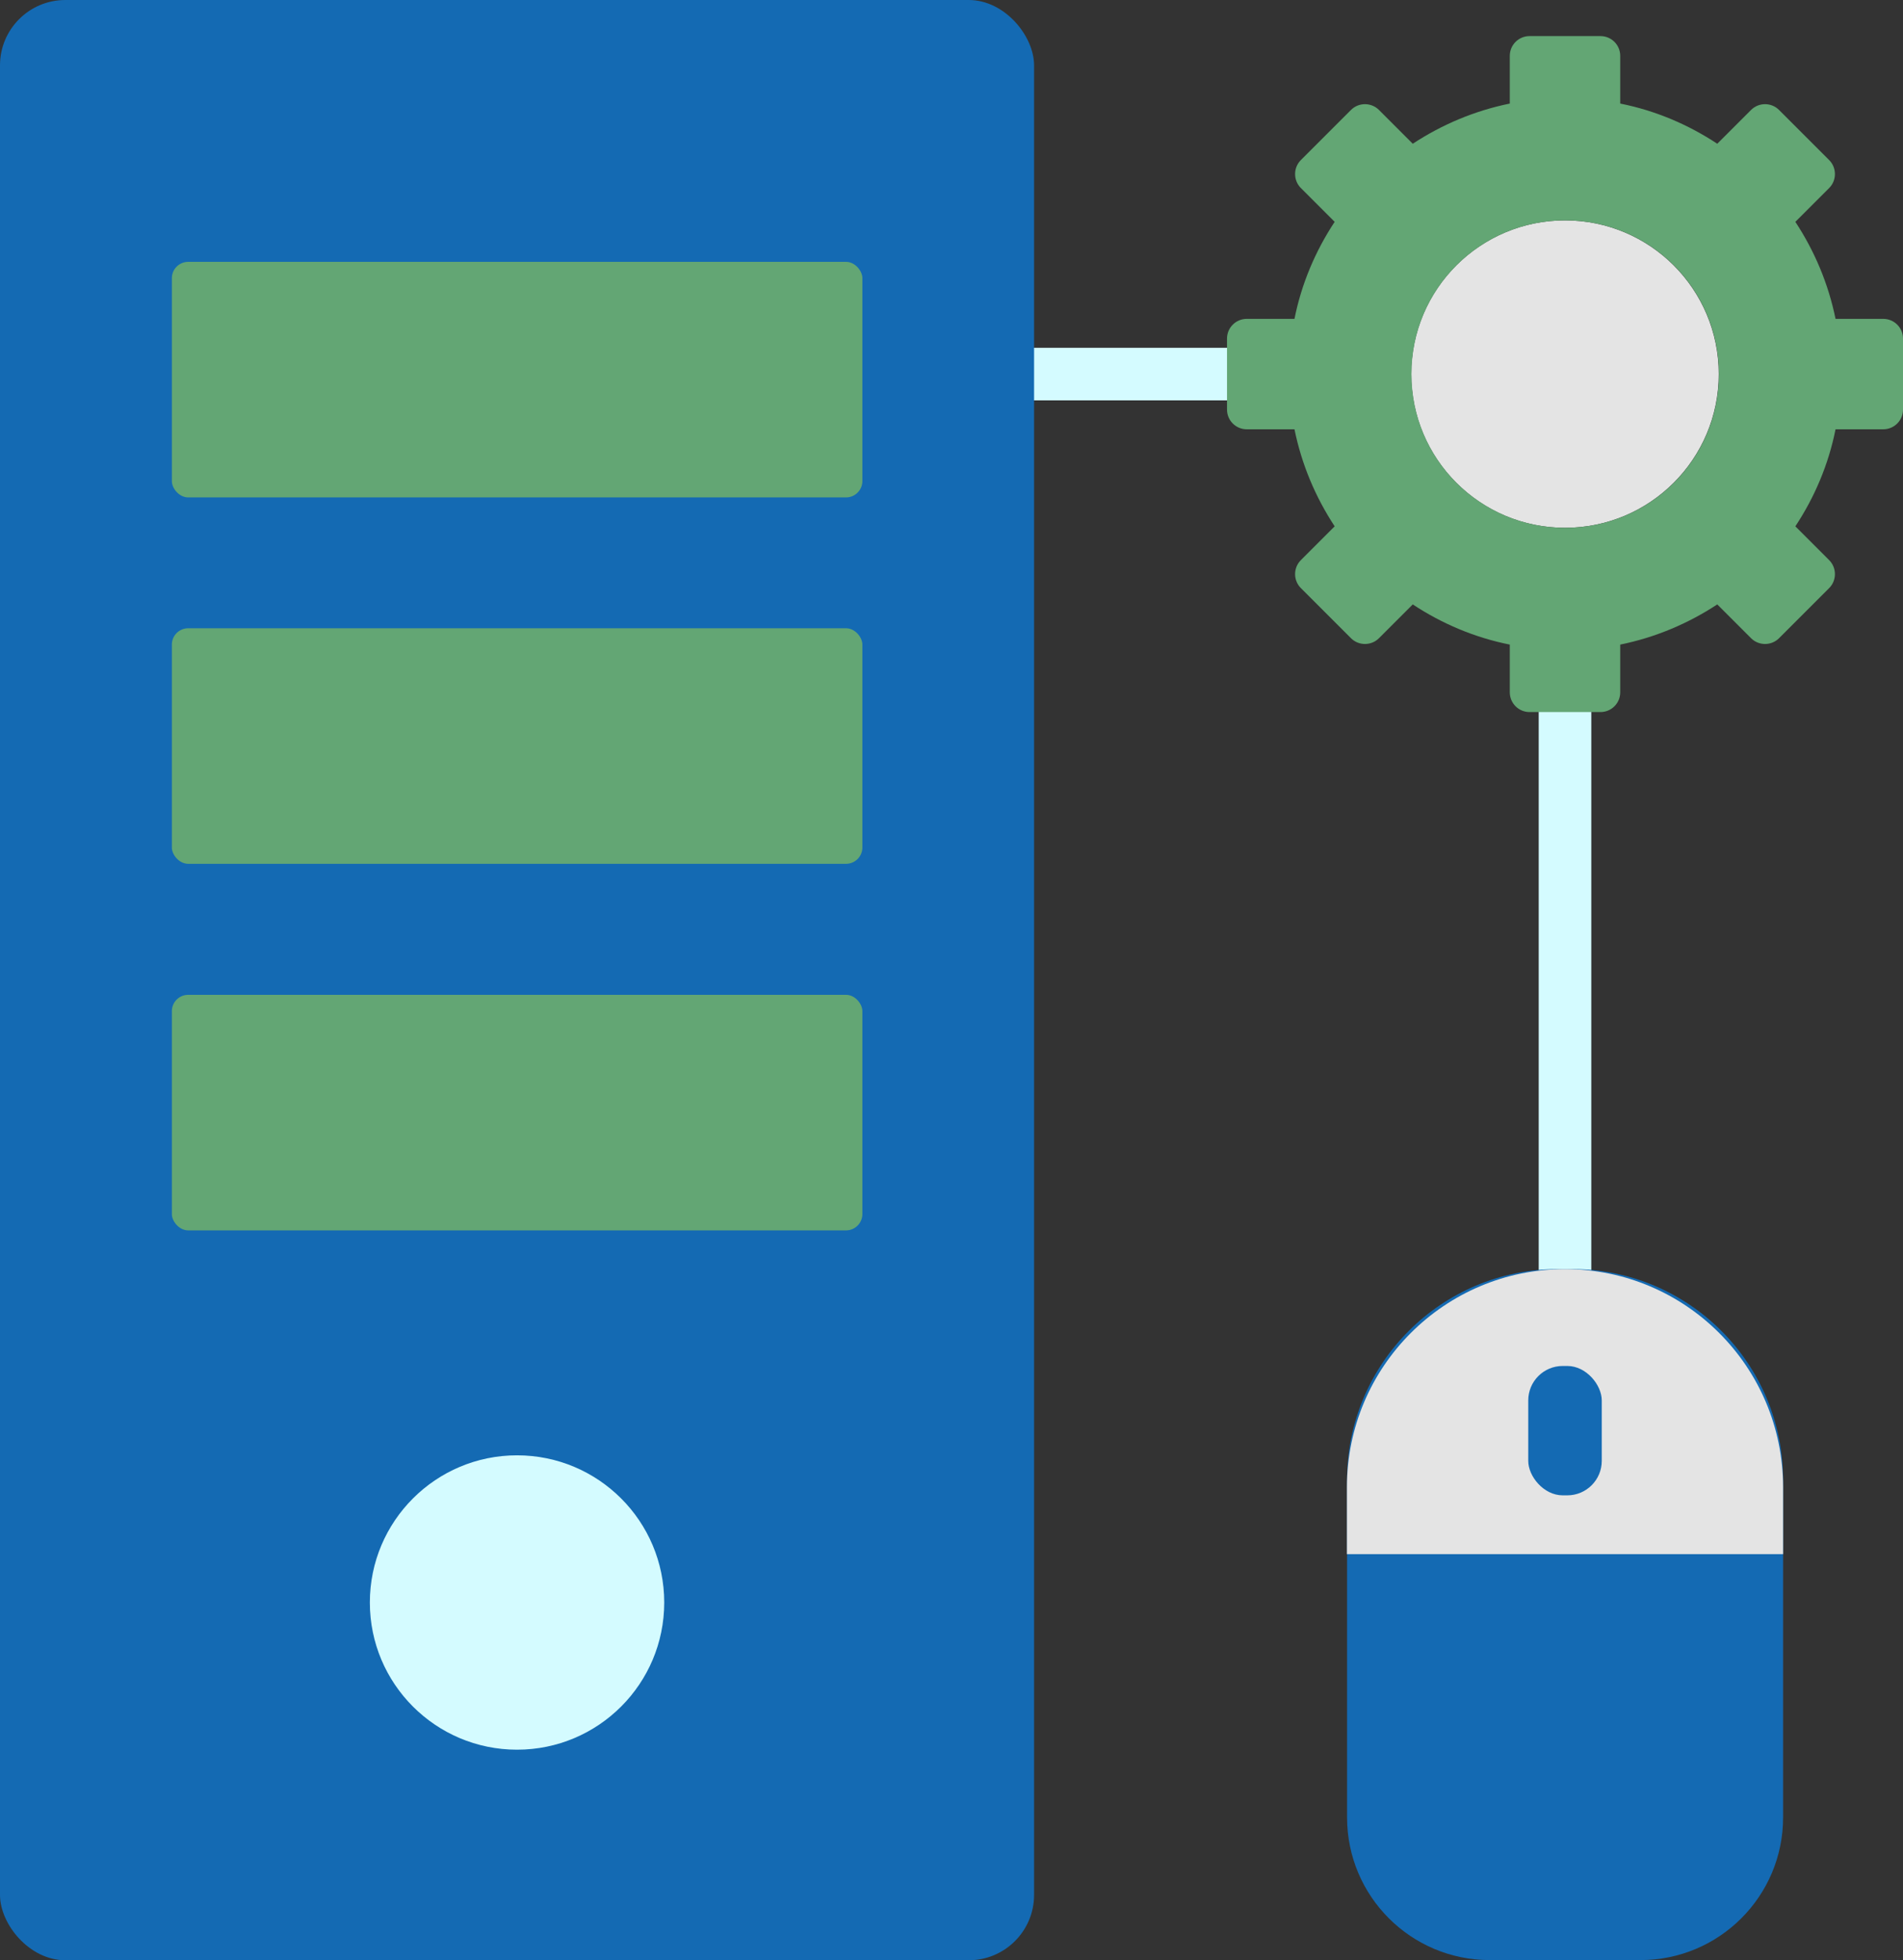
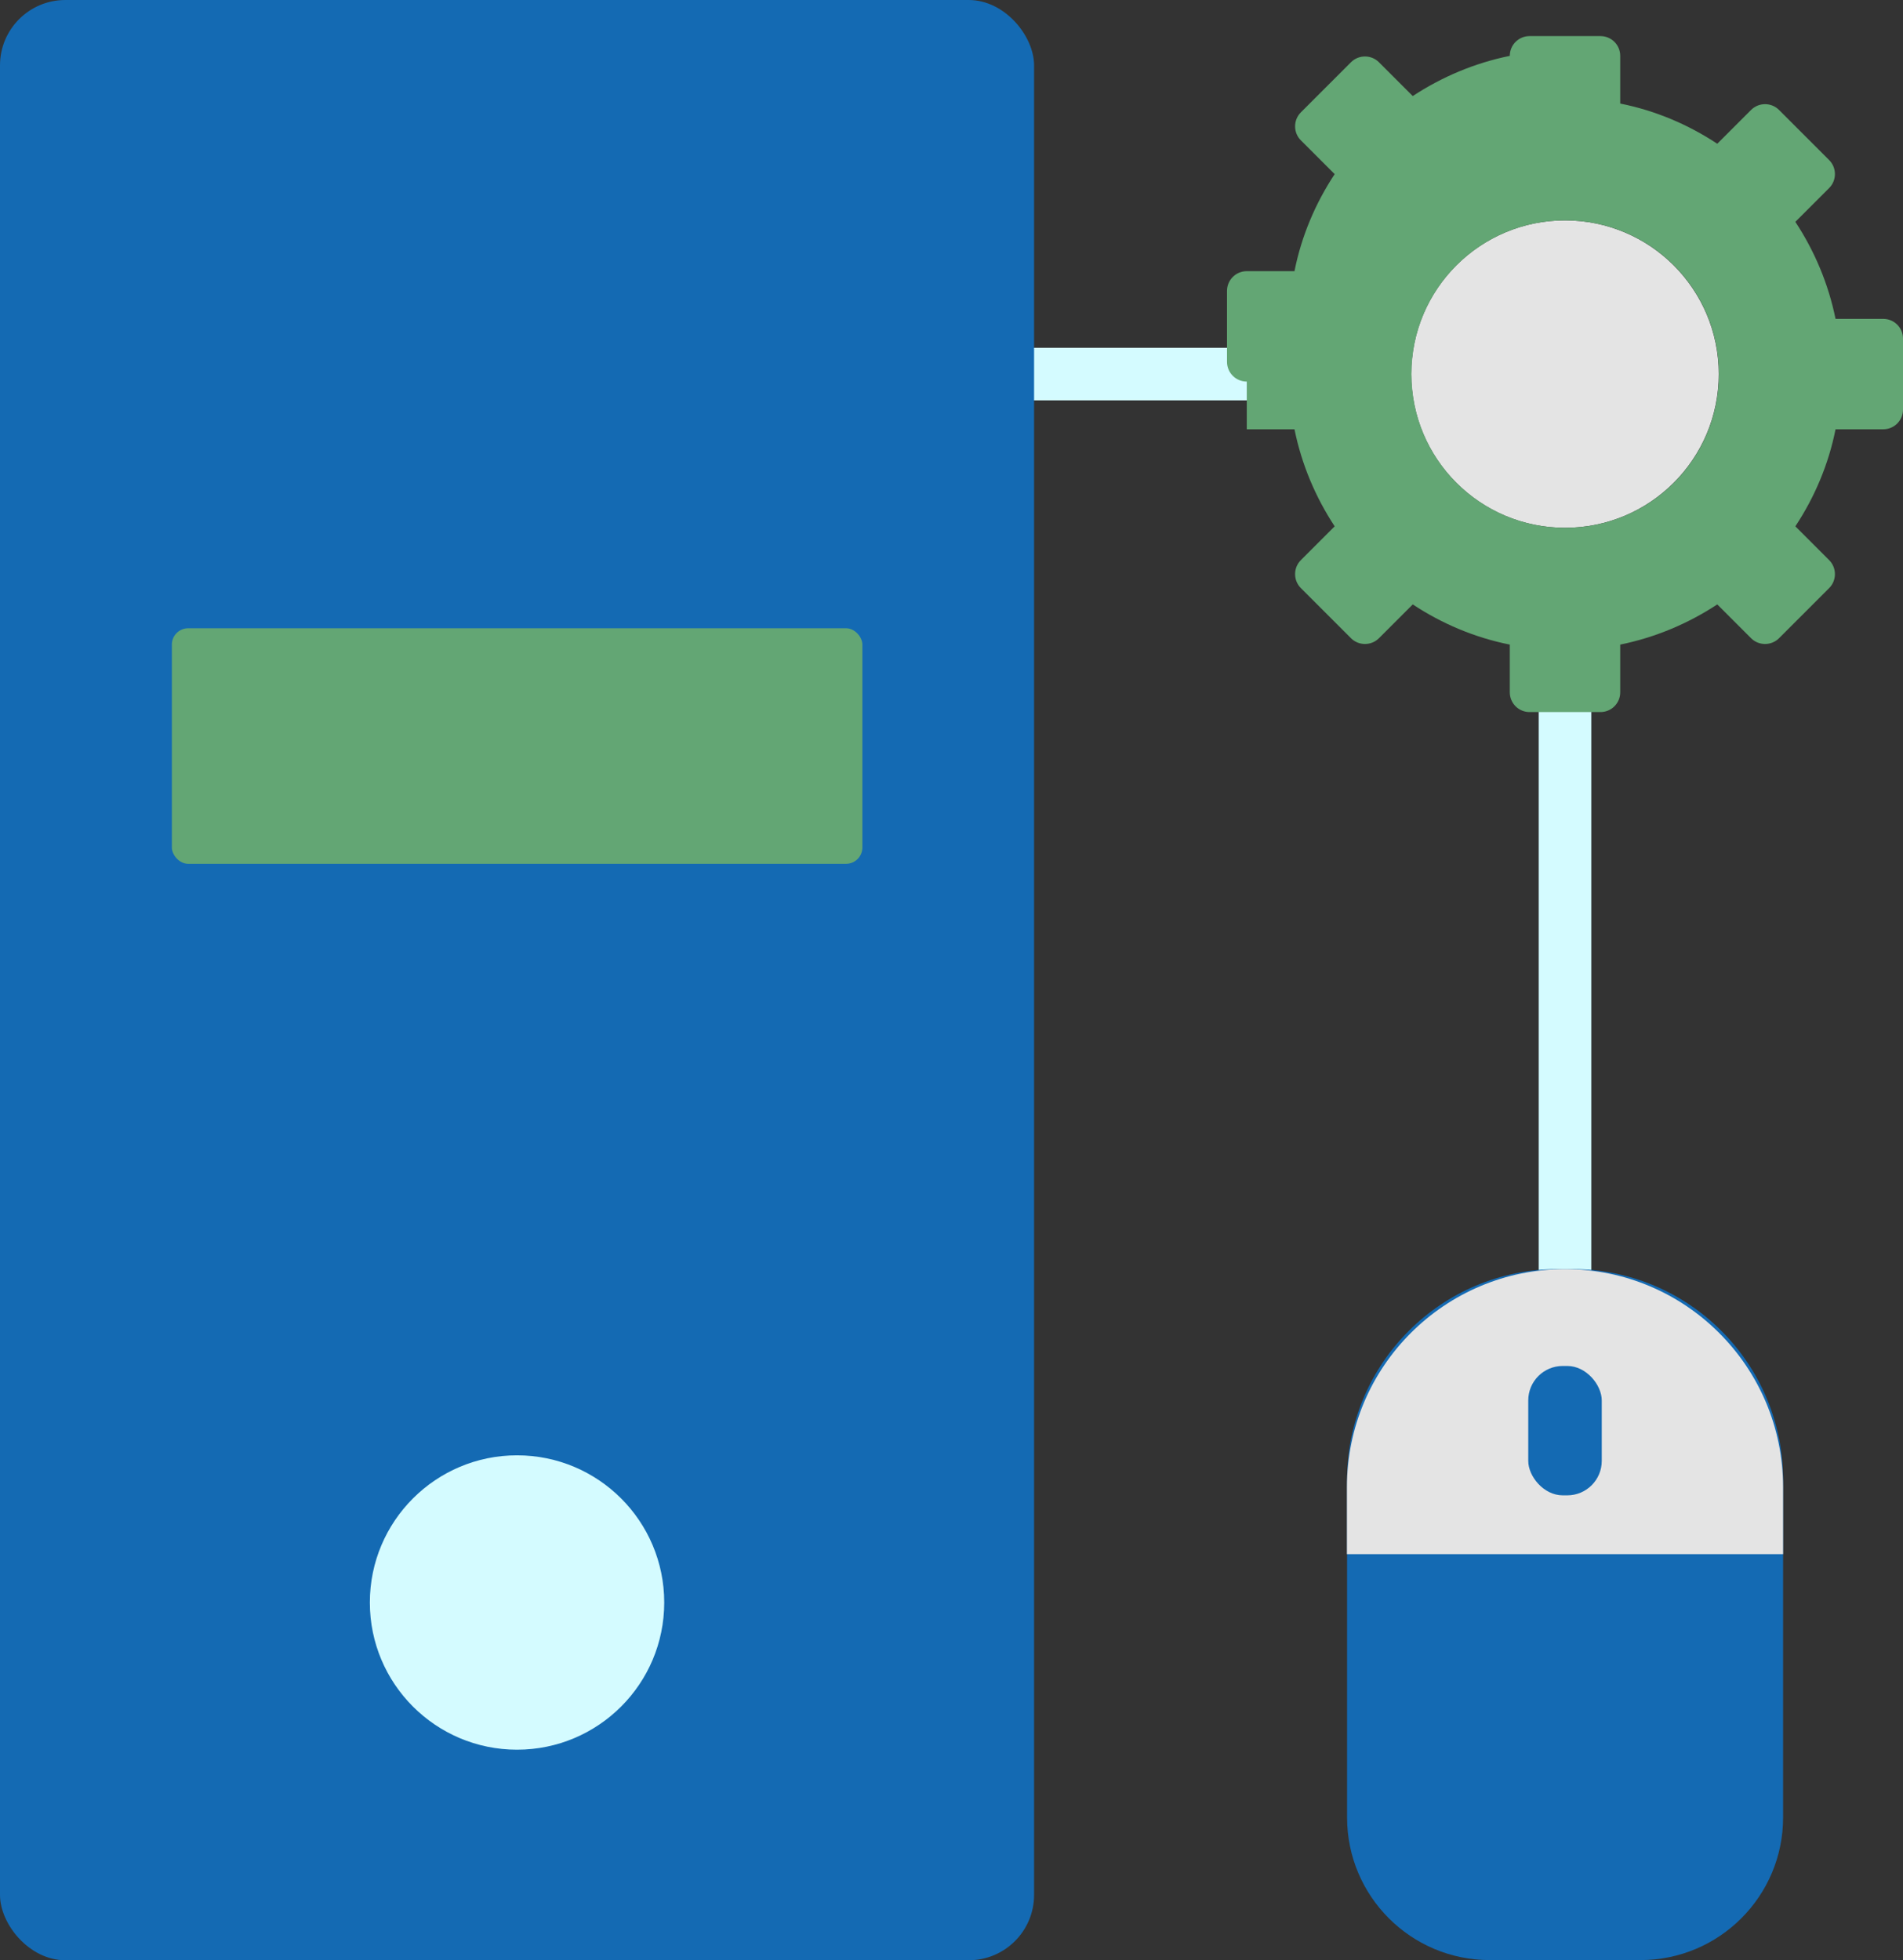
<svg xmlns="http://www.w3.org/2000/svg" id="Layer_2" data-name="Layer 2" viewBox="0 0 116.49 120">
  <rect x="0" y="0" width="116.49" height="120" fill="#333333" stroke="none" />
  <defs>
    <style>
      .cls-1 {
        fill: #146ab3;
      }

      .cls-2 {
        fill: #e4e4e4;
      }

      .cls-3 {
        fill: #d4fbff;
      }

      .cls-4 {
        fill: #63a674;
      }
    </style>
  </defs>
  <g id="Layer_5" data-name="Layer 5">
    <g>
      <rect class="cls-3" x="75.73" y="59.29" width="40.16" height="3.22" transform="translate(156.7 -34.91) rotate(90)" />
      <rect class="cls-3" x="50.76" y="21.29" width="35.64" height="3.22" />
      <rect class="cls-1" width="63.3" height="120" rx="4" ry="4" />
-       <rect class="cls-4" x="10.52" y="16.03" width="42.27" height="14.42" rx="1" ry="1" />
      <rect class="cls-4" x="10.52" y="38.46" width="42.27" height="14.42" rx="1" ry="1" />
-       <rect class="cls-4" x="10.52" y="60.9" width="42.27" height="14.42" rx="1" ry="1" />
      <circle class="cls-3" cx="31.65" cy="98.1" r="9.01" />
      <path class="cls-1" d="M95.36,77.69h.89c7.12,0,12.9,5.78,12.9,12.9v20.67c0,4.82-3.91,8.73-8.73,8.73h-9.23c-4.82,0-8.73-3.91-8.73-8.73v-20.67c0-7.12,5.78-12.9,12.9-12.9Z" />
      <path class="cls-2" d="M109.15,95.14v-4.1c0-7.37-5.98-13.35-13.35-13.35h0c-7.37,0-13.35,5.98-13.35,13.35v4.1h26.7Z" />
      <rect class="cls-1" x="93.55" y="83.62" width="4.5" height="7.92" rx="2.11" ry="2.11" />
      <g>
        <circle class="cls-2" cx="95.8" cy="22.9" r="9.41" />
-         <path class="cls-4" d="M76.32,26.28h2.92c.44,2.16,1.29,4.16,2.46,5.94l-2.07,2.07c-.47.47-.47,1.24,0,1.71l3.07,3.07c.47.47,1.24.47,1.71,0l2.07-2.07c1.77,1.17,3.78,2.03,5.94,2.46v2.92c0,.67.54,1.21,1.21,1.21h4.34c.67,0,1.21-.54,1.21-1.21v-2.92c2.16-.44,4.16-1.29,5.94-2.46l2.07,2.07c.47.47,1.24.47,1.71,0l3.07-3.07c.47-.47.47-1.24,0-1.71l-2.07-2.07c1.17-1.77,2.03-3.78,2.46-5.94h2.92c.67,0,1.21-.54,1.21-1.21v-4.34c0-.67-.54-1.21-1.21-1.21h-2.92c-.44-2.16-1.29-4.16-2.46-5.94l2.07-2.07c.47-.47.47-1.24,0-1.71l-3.07-3.07c-.47-.47-1.24-.47-1.71,0l-2.07,2.07c-1.77-1.17-3.78-2.03-5.94-2.46v-2.92c0-.67-.54-1.21-1.21-1.21h-4.34c-.67,0-1.21.54-1.21,1.21v2.92c-2.16.44-4.16,1.29-5.94,2.46l-2.07-2.07c-.47-.47-1.24-.47-1.71,0l-3.07,3.07c-.47.47-.47,1.24,0,1.71l2.07,2.07c-1.17,1.77-2.03,3.78-2.46,5.94h-2.92c-.67,0-1.21.54-1.21,1.21v4.34c0,.67.54,1.21,1.21,1.21ZM86.4,22.9c0-5.2,4.21-9.41,9.41-9.41,5.2,0,9.41,4.21,9.41,9.41s-4.21,9.41-9.41,9.41c-5.2,0-9.41-4.21-9.41-9.41Z" />
+         <path class="cls-4" d="M76.32,26.28h2.92c.44,2.16,1.29,4.16,2.46,5.94l-2.07,2.07c-.47.47-.47,1.24,0,1.71l3.07,3.07c.47.47,1.24.47,1.71,0l2.07-2.07c1.77,1.17,3.78,2.03,5.94,2.46v2.92c0,.67.54,1.21,1.21,1.21h4.34c.67,0,1.21-.54,1.21-1.21v-2.92c2.16-.44,4.16-1.29,5.94-2.46l2.07,2.07c.47.47,1.24.47,1.71,0l3.07-3.07c.47-.47.47-1.24,0-1.71l-2.07-2.07c1.17-1.77,2.03-3.78,2.46-5.94h2.92c.67,0,1.21-.54,1.21-1.21v-4.34c0-.67-.54-1.21-1.21-1.21h-2.92c-.44-2.16-1.29-4.16-2.46-5.94l2.07-2.07c.47-.47.47-1.24,0-1.71l-3.07-3.07c-.47-.47-1.24-.47-1.71,0l-2.07,2.07c-1.77-1.17-3.78-2.03-5.94-2.46v-2.92c0-.67-.54-1.21-1.21-1.21h-4.34c-.67,0-1.21.54-1.21,1.21c-2.16.44-4.16,1.29-5.94,2.46l-2.07-2.07c-.47-.47-1.24-.47-1.71,0l-3.07,3.07c-.47.47-.47,1.24,0,1.71l2.07,2.07c-1.17,1.77-2.03,3.78-2.46,5.94h-2.92c-.67,0-1.21.54-1.21,1.21v4.34c0,.67.54,1.21,1.21,1.21ZM86.4,22.9c0-5.2,4.21-9.41,9.41-9.41,5.2,0,9.41,4.21,9.41,9.41s-4.21,9.41-9.41,9.41c-5.2,0-9.41-4.21-9.41-9.41Z" />
      </g>
    </g>
  </g>
</svg>